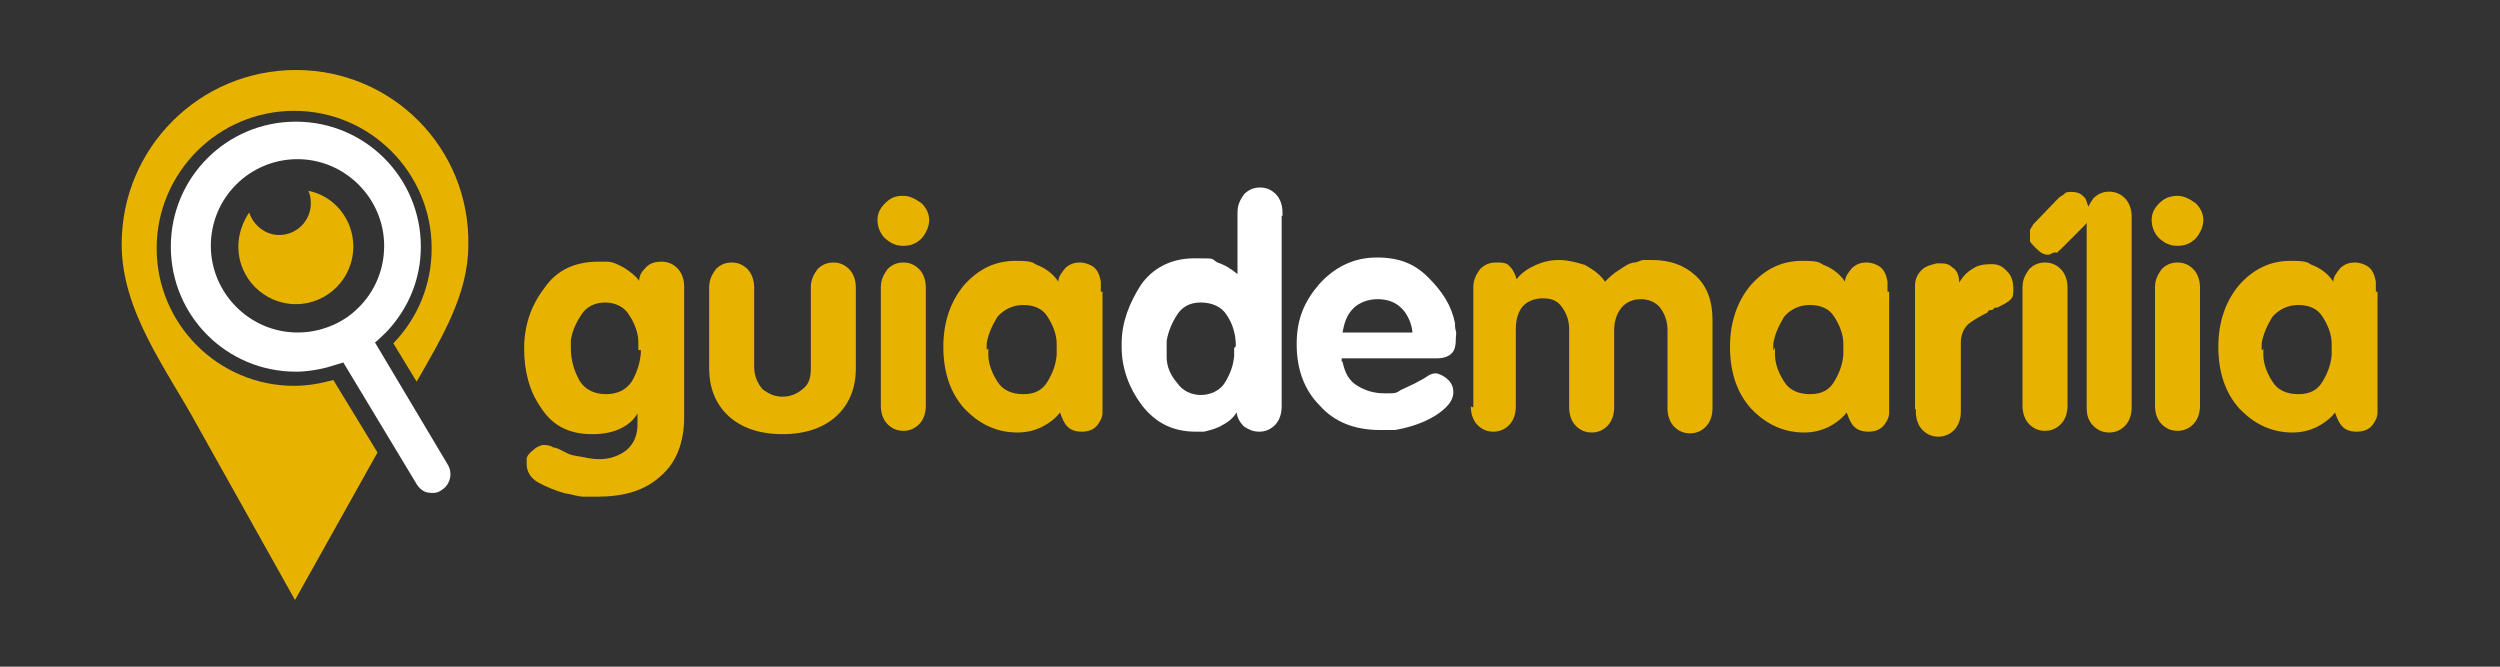
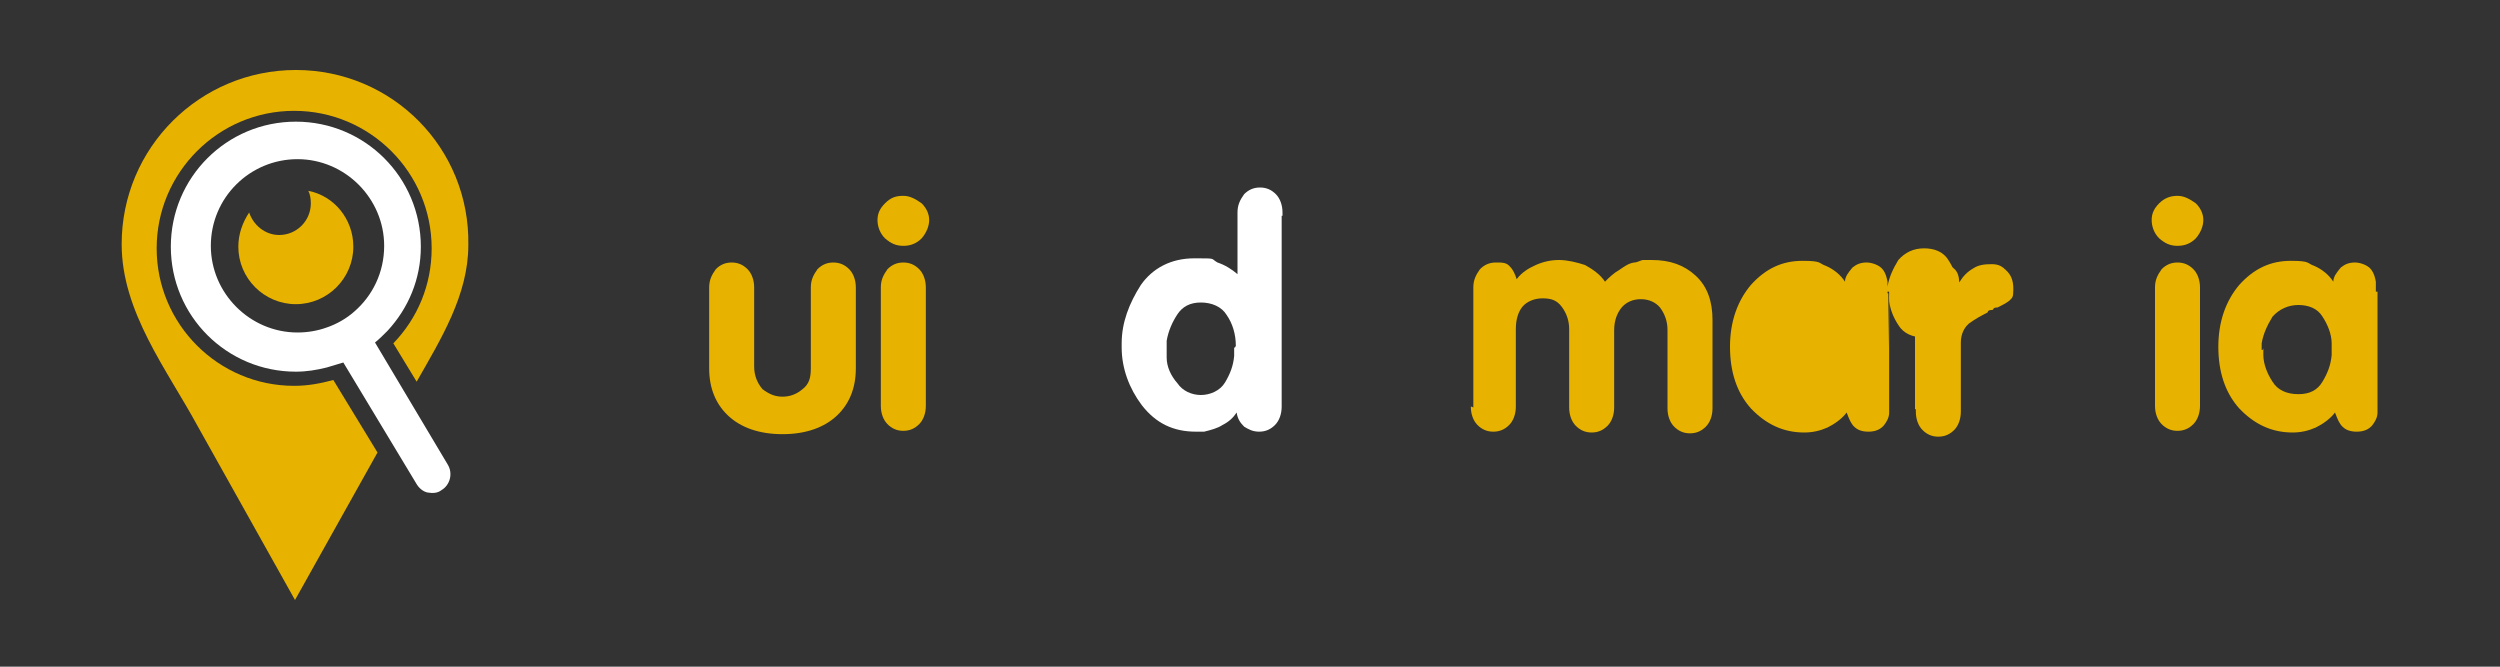
<svg xmlns="http://www.w3.org/2000/svg" version="1.0" id="Camada_1" x="0px" y="0px" viewBox="0 0 300 80" style="enable-background:new 0 0 300 80;" xml:space="preserve">
  <rect x="0" y="0" width="300" height="80" fill="#333333" stroke="none" />
  <style type="text/css">
	.st0{fill:#E8B300;}
	.st1{fill:#FFFFFF;}
</style>
  <g>
    <g>
-       <path class="st0" d="M82.1,34.5V50c0,3.2-1,5.6-2.9,7.2c-1.9,1.7-4.4,2.4-7.5,2.4s-1,0-1.7,0c-0.6,0-1.4-0.3-2.2-0.4    c-1.1-0.3-2.3-0.8-3.2-1.3c-0.9-0.5-1.4-1.3-1.4-2.2s0-0.3,0-0.3v-0.3c0-0.4,0.4-0.8,0.8-1.1c0.4-0.4,0.8-0.5,1.1-0.6l0,0    c0.4,0,0.9,0,1.3,0.3c0.5,0,1,0.4,1.5,0.6c0.5,0.3,1.1,0.4,1.8,0.5c0.6,0.1,1.3,0.3,2.2,0.3c1.3,0,2.4-0.4,3.3-1.1    c0.9-0.8,1.3-1.8,1.3-3.1v-1.3l0,0c-0.5,0.9-1.3,1.5-2.2,1.9s-2,0.6-3.2,0.6c-2.8,0-4.8-1-6.2-3.2c-1.4-2-2-4.4-2-7.1    c0-2.7,0.8-5.1,2.4-7.2c1.5-2.2,3.7-3.2,6.5-3.2s0.4,0,0.5,0h0.5c0.8,0,1.5,0.4,2.2,0.8c0.6,0.4,1.3,0.9,1.7,1.5    c0-0.8,0.5-1.3,0.9-1.7c0.4-0.4,1-0.6,1.8-0.6s1.4,0.3,1.9,0.8c0.5,0.5,0.8,1.3,0.8,2.2l0,0H82.1z M76.6,41.9V41    c0-1.1-0.5-2.3-1.1-3.2c-0.6-1-1.7-1.5-2.9-1.5s-2.2,0.5-2.8,1.4c-0.6,0.9-1.1,1.9-1.3,3.1v1c0,1.4,0.4,2.7,1,3.8    c0.6,1.1,1.8,1.7,3.2,1.7c1.4,0,2.4-0.5,3.1-1.5c0.6-1,1-2.2,1.1-3.4l0,0V42h-0.3L76.6,41.9z" />
      <path class="st0" d="M85.1,44.2v-9.7c0-0.9,0.3-1.5,0.8-2.2c0.5-0.5,1.1-0.8,1.9-0.8s1.4,0.3,1.9,0.8c0.5,0.5,0.8,1.3,0.8,2.2v9.5    c0,1.1,0.4,2,1,2.7c0.8,0.6,1.5,0.9,2.4,0.9c0.9,0,1.7-0.3,2.4-0.9c0.8-0.6,1-1.4,1-2.5v-9.7c0-0.9,0.3-1.5,0.8-2.2    c0.5-0.5,1.1-0.8,1.9-0.8s1.4,0.3,1.9,0.8c0.5,0.5,0.8,1.3,0.8,2.2v9.7c0,2.4-0.8,4.3-2.3,5.7c-1.5,1.4-3.7,2.2-6.5,2.2    c-2.8,0-5-0.8-6.5-2.2C85.9,48.5,85.1,46.6,85.1,44.2L85.1,44.2z" />
      <path class="st0" d="M108.4,23.5c0.8,0,1.5,0.4,2.2,0.9c0.6,0.6,0.9,1.3,0.9,2s-0.3,1.5-0.9,2.2c-0.6,0.6-1.3,0.9-2.2,0.9    c-0.9,0-1.5-0.3-2.2-0.9c-0.6-0.6-0.9-1.4-0.9-2.2c0-0.8,0.3-1.4,0.9-2C106.9,23.7,107.5,23.5,108.4,23.5L108.4,23.5z M105.7,48.9    V34.5c0-0.9,0.3-1.5,0.8-2.2c0.5-0.5,1.1-0.8,1.9-0.8c0.8,0,1.4,0.3,1.9,0.8c0.5,0.5,0.8,1.3,0.8,2.2v14.2c0,0.9-0.3,1.7-0.8,2.2    c-0.5,0.5-1.1,0.8-1.9,0.8c-0.8,0-1.4-0.3-1.9-0.8c-0.5-0.5-0.8-1.3-0.8-2.2l0,0V48.9z" />
-       <path class="st0" d="M132.3,35v14.5c0,0.6-0.3,1.1-0.6,1.5c-0.4,0.5-1,0.8-1.9,0.8c-0.9,0-1.4-0.3-1.7-0.6    c-0.4-0.4-0.6-0.9-0.9-1.7c-0.6,0.8-1.5,1.4-2.3,1.8c-0.9,0.4-1.8,0.6-2.8,0.6c-2.5,0-4.6-1-6.4-2.9c-1.7-1.9-2.5-4.4-2.5-7.4    s0.9-5.5,2.5-7.4c1.8-2,3.8-2.9,6.2-2.9c2.4,0,1.9,0.3,2.8,0.6c0.9,0.4,1.7,1,2.3,1.9c0-0.6,0.4-1.1,0.9-1.7    c0.5-0.4,1-0.6,1.7-0.6c0.6,0,1.5,0.3,1.9,0.8c0.4,0.5,0.5,1,0.6,1.5V35l0,0L132.3,35z M118.6,41.8v0.8c0,1.1,0.5,2.3,1.1,3.2    c0.6,1,1.7,1.5,3.1,1.5s2.3-0.5,2.9-1.5s1-2,1.1-3.2v-1.4c0-1.1-0.5-2.3-1.1-3.2c-0.6-1-1.7-1.4-2.9-1.4s-2.3,0.5-3.1,1.4    c-0.6,1-1.1,2-1.3,3.2v0.8l0,0L118.6,41.8z" />
      <path class="st1" d="M153.8,25.9v22.9c0,0.9-0.3,1.7-0.8,2.2c-0.5,0.5-1.1,0.8-1.9,0.8c-0.8,0-1.3-0.3-1.8-0.6    c-0.4-0.4-0.8-0.9-0.9-1.7c-0.4,0.6-0.9,1.1-1.7,1.5c-0.6,0.4-1.4,0.6-2.2,0.8h-1c-2.7,0-4.8-1-6.5-3.2c-1.5-2-2.4-4.4-2.4-6.9    v-0.5c0-2.5,0.9-4.8,2.3-7c1.4-2,3.6-3.2,6.4-3.2c2.8,0,1.9,0,2.8,0.5c0.9,0.3,1.7,0.8,2.4,1.4v-7.4c0-0.9,0.3-1.5,0.8-2.2    c0.5-0.5,1.1-0.8,1.9-0.8c0.8,0,1.4,0.3,1.9,0.8c0.5,0.5,0.8,1.3,0.8,2.2l0,0v0.4L153.8,25.9z M148.3,41.5L148.3,41.5    c0-1.4-0.4-2.7-1.1-3.7c-0.6-1-1.8-1.5-3.1-1.5s-2.2,0.5-2.8,1.4c-0.6,0.9-1.1,2-1.3,3.2v2c0,1.1,0.5,2.2,1.3,3.1    c0.6,0.9,1.7,1.4,2.8,1.4c1.1,0,2.3-0.5,2.9-1.5c0.6-1,1-2,1.1-3.2v-1h0.1L148.3,41.5z" />
-       <path class="st1" d="M161.1,43.4c0.3,1.4,0.8,2.3,1.8,2.9c1,0.6,2,0.9,3.3,0.9c1.3,0,1.3,0,1.9-0.4c0.6-0.3,1.1-0.5,1.7-0.8    c0.5-0.3,1-0.5,1.4-0.8c0.4-0.3,0.8-0.4,1.1-0.4s1,0.3,1.5,0.8s0.6,1,0.6,1.5c0,1-0.8,1.9-2.2,2.8c-1.5,0.9-3.1,1.4-4.8,1.7h-1.8    c-3.1,0-5.5-1-7.2-2.9c-1.9-1.9-2.8-4.4-2.8-7.4s0.9-5.1,2.7-7.2c1.8-2,4.1-3.2,6.9-3.2s4.6,0.8,6.2,2.4c1.7,1.7,2.8,3.4,3.2,5.5    c0,0.3,0,0.6,0.1,0.9c0.1,0.3,0,0.6,0,0.9c0,0.8-0.1,1.4-0.5,1.8c-0.4,0.4-1,0.6-1.8,0.6H161v0.4L161.1,43.4z M169.5,39.9    c-0.1-1.1-0.6-2.2-1.3-2.9c-0.8-0.8-1.8-1.1-2.9-1.1s-2.2,0.4-2.9,1.1c-0.8,0.8-1.1,1.8-1.3,2.9h8.5l0,0H169.5z" />
      <path class="st0" d="M176.8,48.9V34.5c0-0.9,0.3-1.5,0.8-2.2c0.5-0.5,1.1-0.8,1.9-0.8c0.8,0,1.3,0,1.7,0.5    c0.4,0.4,0.6,0.9,0.8,1.5c0.6-0.8,1.4-1.3,2.3-1.7c0.9-0.4,1.8-0.6,2.8-0.6c1,0,2.2,0.3,3.1,0.6c0.9,0.5,1.8,1.1,2.4,2    c0.5-0.5,1-1,1.7-1.4c0.6-0.4,1.1-0.8,1.8-0.9c0.4,0,0.8-0.3,1.1-0.3h1c2.2,0,3.9,0.6,5.3,1.9s2,3.1,2,5.3V49    c0,0.9-0.3,1.7-0.8,2.2c-0.5,0.5-1.1,0.8-1.9,0.8c-0.8,0-1.4-0.3-1.9-0.8c-0.5-0.5-0.8-1.3-0.8-2.2v-9.4c0-1-0.3-1.9-0.9-2.7    c-0.5-0.6-1.3-1-2.3-1s-1.8,0.4-2.3,1c-0.5,0.6-0.9,1.5-0.9,2.7v9.3c0,0.9-0.3,1.7-0.8,2.2c-0.5,0.5-1.1,0.8-1.9,0.8    c-0.8,0-1.4-0.3-1.9-0.8c-0.5-0.5-0.8-1.3-0.8-2.2v-9.4c0-1-0.3-1.9-0.9-2.7c-0.6-0.8-1.3-1-2.3-1c-1,0-1.9,0.4-2.4,1    c-0.5,0.6-0.8,1.5-0.8,2.7v9.3c0,0.9-0.3,1.7-0.8,2.2c-0.5,0.5-1.1,0.8-1.9,0.8c-0.8,0-1.4-0.3-1.9-0.8c-0.5-0.5-0.8-1.3-0.8-2.2    h0.1L176.8,48.9z" />
-       <path class="st0" d="M226.7,35v14.5c0,0.6-0.3,1.1-0.6,1.5c-0.4,0.5-1,0.8-1.9,0.8c-0.9,0-1.4-0.3-1.7-0.6    c-0.4-0.4-0.6-0.9-0.9-1.7c-0.6,0.8-1.5,1.4-2.3,1.8c-0.9,0.4-1.8,0.6-2.8,0.6c-2.5,0-4.6-1-6.4-2.9c-1.7-1.9-2.5-4.4-2.5-7.4    s0.9-5.5,2.5-7.4c1.8-2,3.8-2.9,6.2-2.9c2.4,0,1.9,0.3,2.8,0.6c0.9,0.4,1.7,1,2.3,1.9c0-0.6,0.4-1.1,0.9-1.7    c0.5-0.4,1-0.6,1.7-0.6c0.6,0,1.5,0.3,1.9,0.8c0.4,0.5,0.5,1,0.6,1.5V35C226.6,35,226.7,35,226.7,35z M213,41.8v0.8    c0,1.1,0.5,2.3,1.1,3.2c0.6,1,1.7,1.5,3.1,1.5c1.4,0,2.3-0.5,2.9-1.5c0.6-1,1-2,1.1-3.2v-1.4c0-1.1-0.5-2.3-1.1-3.2    c-0.6-1-1.7-1.4-2.9-1.4c-1.3,0-2.3,0.5-3.1,1.4c-0.6,1-1.1,2-1.3,3.2v0.8h0.1V41.8z" />
+       <path class="st0" d="M226.7,35v14.5c0,0.6-0.3,1.1-0.6,1.5c-0.4,0.5-1,0.8-1.9,0.8c-0.9,0-1.4-0.3-1.7-0.6    c-0.4-0.4-0.6-0.9-0.9-1.7c-0.6,0.8-1.5,1.4-2.3,1.8c-0.9,0.4-1.8,0.6-2.8,0.6c-2.5,0-4.6-1-6.4-2.9c-1.7-1.9-2.5-4.4-2.5-7.4    s0.9-5.5,2.5-7.4c1.8-2,3.8-2.9,6.2-2.9c2.4,0,1.9,0.3,2.8,0.6c0.9,0.4,1.7,1,2.3,1.9c0-0.6,0.4-1.1,0.9-1.7    c0.5-0.4,1-0.6,1.7-0.6c0.6,0,1.5,0.3,1.9,0.8c0.4,0.5,0.5,1,0.6,1.5V35C226.6,35,226.7,35,226.7,35z v0.8    c0,1.1,0.5,2.3,1.1,3.2c0.6,1,1.7,1.5,3.1,1.5c1.4,0,2.3-0.5,2.9-1.5c0.6-1,1-2,1.1-3.2v-1.4c0-1.1-0.5-2.3-1.1-3.2    c-0.6-1-1.7-1.4-2.9-1.4c-1.3,0-2.3,0.5-3.1,1.4c-0.6,1-1.1,2-1.3,3.2v0.8h0.1V41.8z" />
      <path class="st0" d="M229.8,48.9V34.3c0-0.8,0.3-1.4,0.8-1.9c0.5-0.5,1.1-0.6,1.8-0.8h0.1c0.8,0,1.3,0,1.8,0.5    c0.5,0.3,0.8,0.9,0.8,1.8l0,0c0.5-0.8,1-1.3,1.7-1.7c0.6-0.4,1.3-0.5,2.2-0.5c0.9,0,1.3,0.3,1.8,0.8c0.5,0.5,0.8,1.1,0.8,2.2    c0,1-0.1,1-0.5,1.4c-0.4,0.3-0.8,0.5-1.4,0.8c-0.3,0-0.4,0-0.6,0.3c-0.3,0-0.5,0-0.6,0.3l0,0c-0.8,0.4-1.5,0.8-2.2,1.3    c-0.6,0.5-1,1.3-1,2.3v8.3c0,0.9-0.3,1.7-0.8,2.2c-0.5,0.5-1.1,0.8-1.9,0.8c-0.8,0-1.4-0.3-1.9-0.8c-0.5-0.5-0.8-1.3-0.8-2.2l0,0    v-0.3H229.8z" />
-       <path class="st0" d="M246.8,24c0.3-0.3,0.4-0.4,0.6-0.5s0.4-0.3,0.5-0.4c0.4-0.1,0.9-0.1,1.3,0c0.5,0.1,0.9,0.5,1.1,0.8    c0,0,0,0.1,0.1,0.3s0,0.1,0.1,0.3c0.3,0.5,0.3,1,0.3,1.4c0,0.4-0.4,0.9-0.8,1.3l-2.3,2.3c-0.3,0.3-0.4,0.4-0.5,0.5    c0,0-0.1,0-0.3,0.3h-0.5c-0.5,0.4-1,0.3-1.5,0c-0.5-0.4-0.9-0.8-1.3-1.3l0,0v-0.3l0,0v-1c0-0.3,0.3-0.5,0.4-0.8l0.3-0.3L246.8,24    L246.8,24z M242.7,48.9V34.5c0-0.9,0.3-1.5,0.8-2.2c0.5-0.5,1.1-0.8,1.9-0.8c0.8,0,1.4,0.3,1.9,0.8c0.5,0.5,0.8,1.3,0.8,2.2v14.2    c0,0.9-0.3,1.7-0.8,2.2c-0.5,0.5-1.1,0.8-1.9,0.8c-0.8,0-1.4-0.3-1.9-0.8c-0.5-0.5-0.8-1.3-0.8-2.2l0,0V48.9z" />
-       <path class="st0" d="M250.4,48.9V26c0-0.9,0.3-1.5,0.8-2.2c0.5-0.5,1.1-0.8,1.9-0.8c0.8,0,1.4,0.3,1.9,0.8    c0.5,0.5,0.8,1.3,0.8,2.2v22.9c0,0.9-0.3,1.7-0.8,2.2c-0.5,0.5-1.1,0.8-1.9,0.8c-0.8,0-1.4-0.3-1.9-0.8    C250.6,50.5,250.4,49.8,250.4,48.9L250.4,48.9z" />
      <path class="st0" d="M261.3,23.5c0.8,0,1.5,0.4,2.2,0.9c0.6,0.6,0.9,1.3,0.9,2s-0.3,1.5-0.9,2.2c-0.6,0.6-1.3,0.9-2.2,0.9    s-1.5-0.3-2.2-0.9c-0.6-0.6-0.9-1.4-0.9-2.2c0-0.8,0.3-1.4,0.9-2S260.4,23.5,261.3,23.5L261.3,23.5z M258.6,48.9V34.5    c0-0.9,0.3-1.5,0.8-2.2c0.5-0.5,1.1-0.8,1.9-0.8s1.4,0.3,1.9,0.8c0.5,0.5,0.8,1.3,0.8,2.2v14.2c0,0.9-0.3,1.7-0.8,2.2    c-0.5,0.5-1.1,0.8-1.9,0.8s-1.4-0.3-1.9-0.8c-0.5-0.5-0.8-1.3-0.8-2.2l0,0V48.9z" />
      <path class="st0" d="M285.3,35v14.5c0,0.6-0.3,1.1-0.6,1.5c-0.4,0.5-1,0.8-1.9,0.8c-0.9,0-1.4-0.3-1.7-0.6    c-0.4-0.4-0.6-0.9-0.9-1.7c-0.6,0.8-1.5,1.4-2.3,1.8c-0.9,0.4-1.8,0.6-2.8,0.6c-2.5,0-4.6-1-6.4-2.9c-1.7-1.9-2.5-4.4-2.5-7.4    s0.9-5.5,2.5-7.4c1.8-2,3.8-2.9,6.2-2.9c2.4,0,1.9,0.3,2.8,0.6c0.9,0.4,1.7,1,2.3,1.9c0-0.6,0.4-1.1,0.9-1.7    c0.5-0.4,1-0.6,1.7-0.6c0.6,0,1.5,0.3,1.9,0.8c0.4,0.5,0.5,1,0.6,1.5V35C285.2,35,285.3,35,285.3,35z M271.6,41.8v0.8    c0,1.1,0.5,2.3,1.1,3.2c0.6,1,1.7,1.5,3.1,1.5c1.4,0,2.3-0.5,2.9-1.5s1-2,1.1-3.2v-1.4c0-1.1-0.5-2.3-1.1-3.2    c-0.6-1-1.7-1.4-2.9-1.4s-2.3,0.5-3.1,1.4c-0.6,1-1.1,2-1.3,3.2v0.8h0.1L271.6,41.8z" />
    </g>
    <g>
      <path class="st0" d="M35.5,8.4c-11.5,0-20.9,9.3-20.9,20.9c0,8.1,5.4,15,9.1,21.8c3.9,7,7.8,13.9,11.7,20.9l9.9-17.7l-5.3-8.7    c-1.5,0.4-3,0.7-4.7,0.7c-9.1,0-16.5-7.4-16.5-16.5c0-9.1,7.4-16.5,16.5-16.5c9.1,0,16.5,7.4,16.5,16.5c0,4.4-1.7,8.4-4.6,11.4    l2.8,4.6c2.9-5.1,6.2-10.4,6.2-16.4C56.4,17.8,47.1,8.4,35.5,8.4z" />
      <path class="st0" d="M42.4,29.6c0,3.8-3.1,6.9-6.9,6.9c-3.8,0-6.9-3.1-6.9-6.9c0-1.5,0.5-2.9,1.3-4.1c0.5,1.5,1.9,2.7,3.6,2.7    c2.1,0,3.8-1.7,3.8-3.8c0-0.6-0.1-1.1-0.3-1.5C40.1,23.5,42.4,26.3,42.4,29.6z" />
      <path class="st1" d="M20.5,29.6c0,8.3,6.7,15,15,15c1.3,0,2.5-0.2,3.7-0.5c0.7-0.2,1.3-0.4,2-0.6L50,58.1c0.3,0.5,0.8,0.9,1.3,1    c0.6,0.1,1.2,0.1,1.7-0.3c1-0.6,1.4-2,0.7-3.1l-8.7-14.6c0.5-0.4,1-0.9,1.5-1.4c2.5-2.7,4-6.2,4-10.1c0-8.3-6.7-15-15-15    S20.5,21.3,20.5,29.6z M25.3,29.5c0-5.8,4.7-10.4,10.4-10.4s10.4,4.7,10.4,10.4c0,3.2-1.4,6-3.6,7.9c-0.9,0.8-2.1,1.5-3.3,1.9    c-1.1,0.4-2.3,0.6-3.5,0.6C30,39.9,25.3,35.2,25.3,29.5z" />
    </g>
  </g>
</svg>